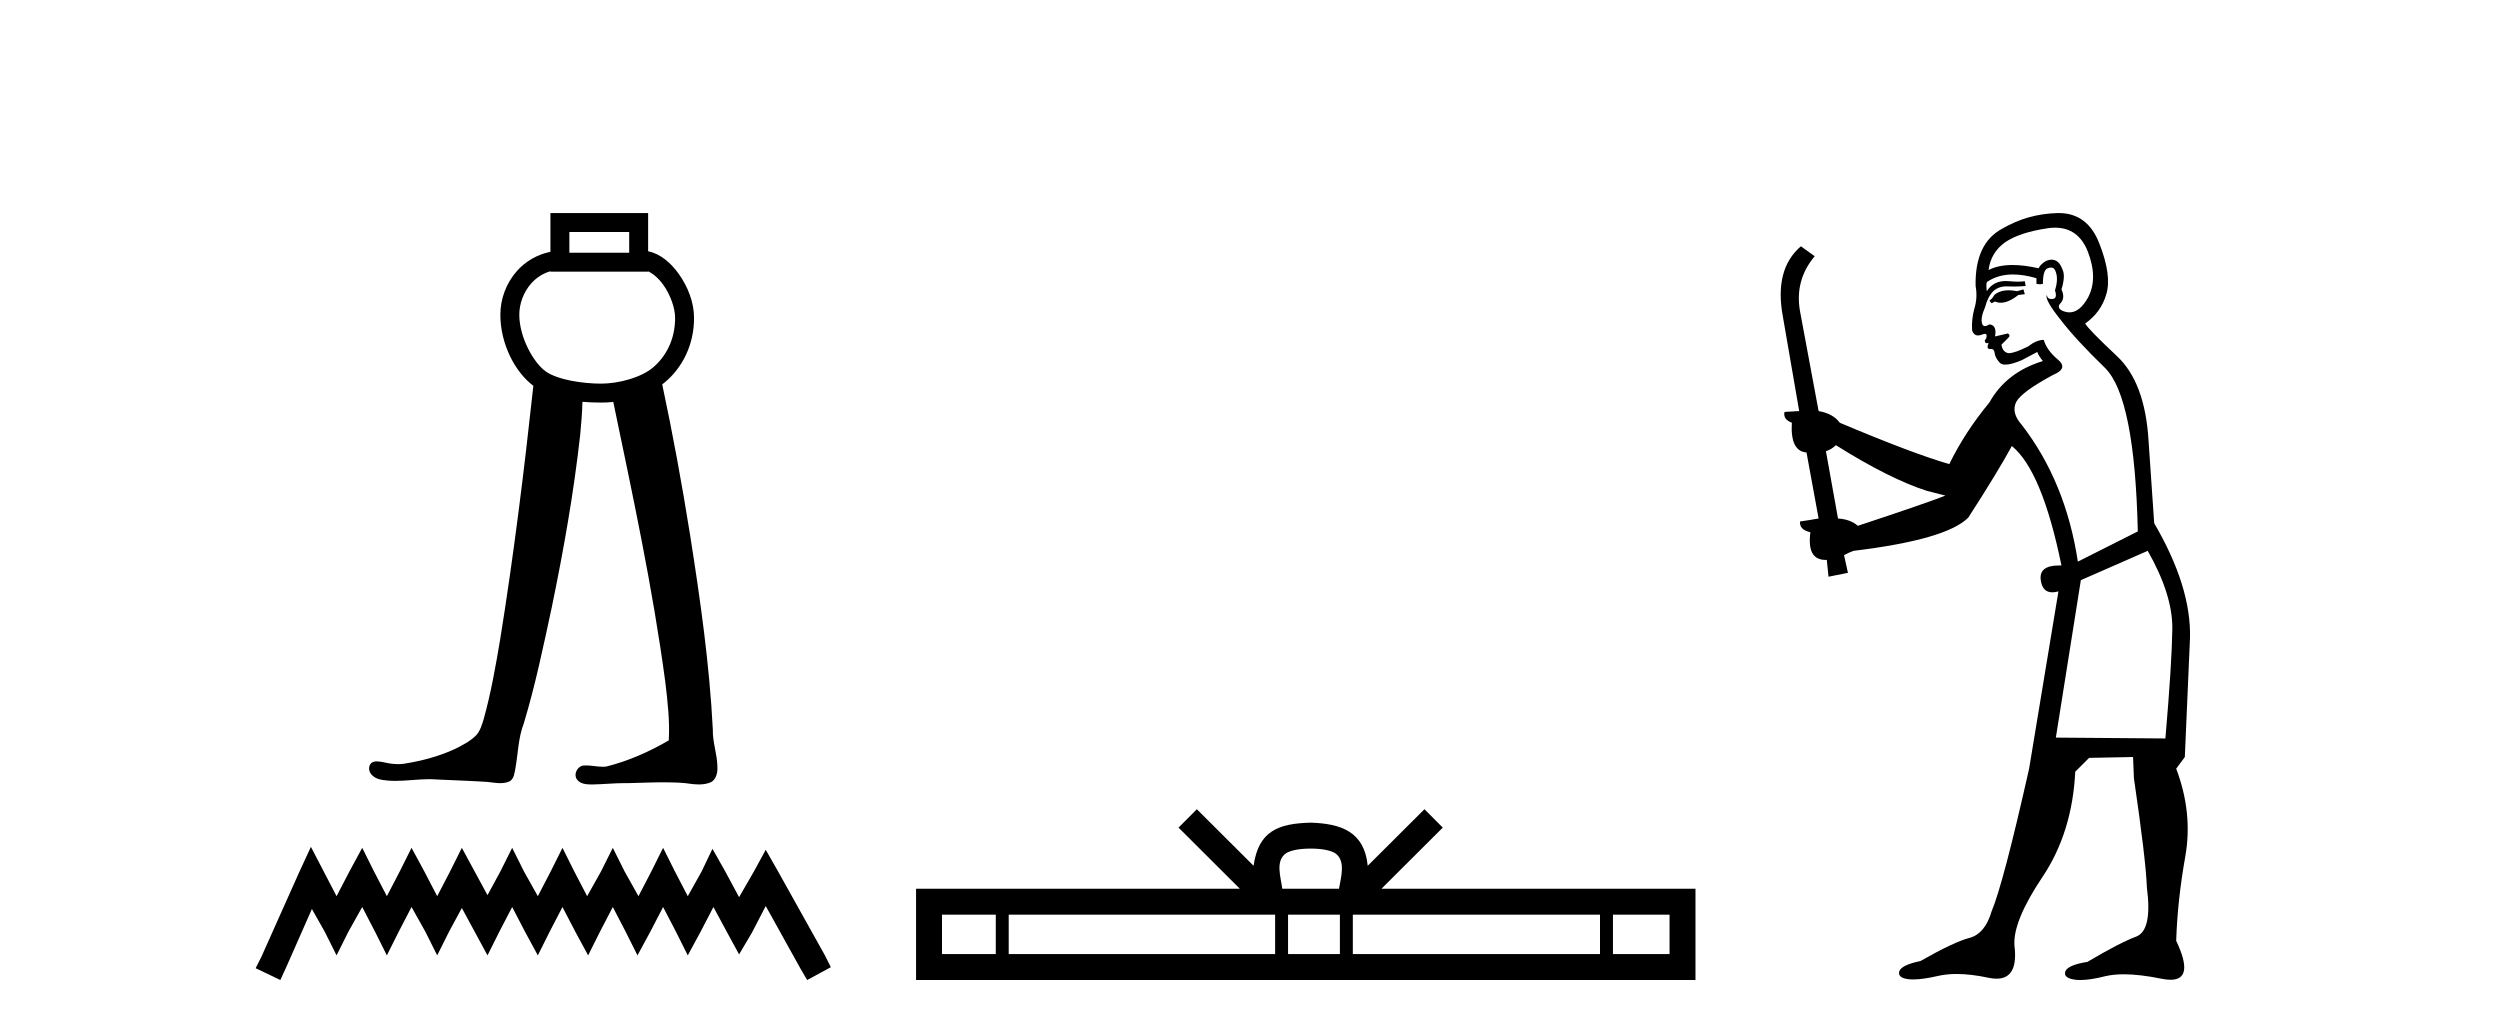
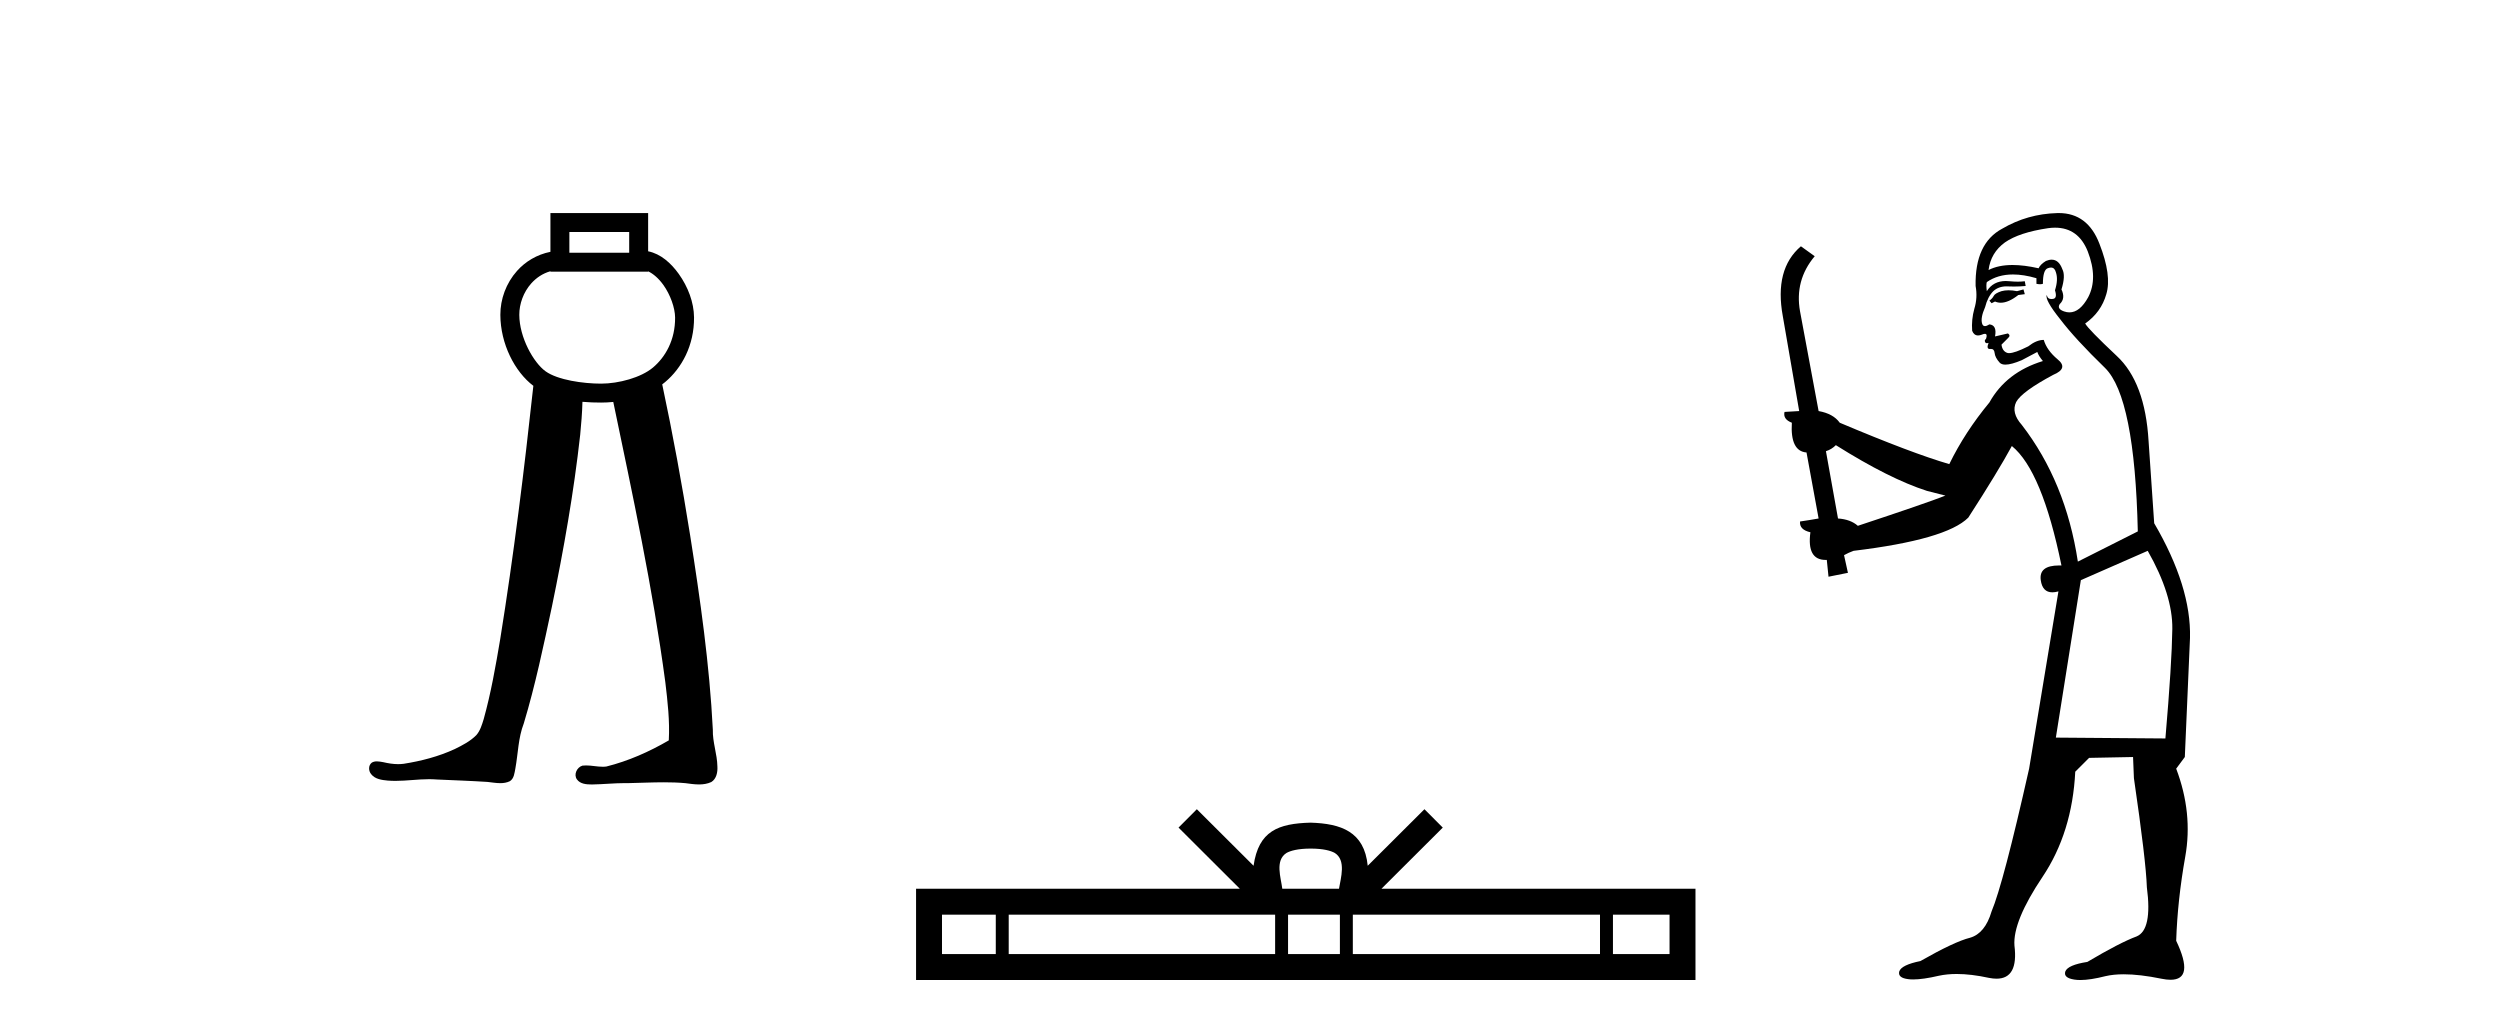
<svg xmlns="http://www.w3.org/2000/svg" width="99.0" height="41.0">
  <path d="M 24.916 9.187 L 24.916 10.007 L 22.547 10.007 L 22.547 9.187 ZM 21.797 10.741 L 21.797 10.757 L 25.666 10.757 L 25.666 10.744 C 25.866 10.838 26.085 11.025 26.271 11.286 C 26.547 11.673 26.731 12.192 26.734 12.574 C 26.741 13.459 26.353 14.139 25.856 14.556 C 25.385 14.952 24.498 15.192 23.804 15.192 C 23.091 15.192 22.087 15.049 21.605 14.704 C 21.127 14.361 20.567 13.362 20.564 12.467 C 20.562 12.035 20.731 11.567 21.035 11.226 C 21.234 11.003 21.485 10.83 21.796 10.741 C 21.797 10.741 21.797 10.741 21.797 10.741 C 21.797 10.741 21.797 10.741 21.797 10.741 ZM 21.797 8.437 L 21.797 8.812 L 21.797 9.972 C 21.256 10.081 20.803 10.36 20.476 10.726 C 20.04 11.214 19.812 11.848 19.814 12.469 C 19.818 13.616 20.383 14.721 21.121 15.279 C 20.757 18.63 20.345 21.977 19.809 25.306 C 19.63 26.37 19.444 27.436 19.155 28.475 C 19.086 28.695 19.02 28.929 18.868 29.105 C 18.628 29.352 18.313 29.513 18.008 29.663 C 17.37 29.958 16.68 30.137 15.986 30.246 C 15.913 30.255 15.84 30.26 15.767 30.26 C 15.57 30.26 15.373 30.228 15.181 30.183 C 15.099 30.169 15.011 30.15 14.924 30.15 C 14.854 30.15 14.785 30.163 14.724 30.2 C 14.58 30.307 14.589 30.533 14.701 30.66 C 14.854 30.856 15.122 30.889 15.353 30.911 C 15.456 30.919 15.559 30.923 15.662 30.923 C 16.105 30.923 16.548 30.856 16.991 30.856 C 17.093 30.856 17.195 30.86 17.297 30.868 C 17.965 30.899 18.635 30.921 19.302 30.964 C 19.467 30.981 19.641 31.013 19.811 31.013 C 19.942 31.013 20.07 30.994 20.191 30.935 C 20.359 30.829 20.373 30.607 20.409 30.43 C 20.517 29.835 20.521 29.216 20.742 28.647 C 21.2 27.129 21.523 25.574 21.855 24.025 C 22.321 21.771 22.722 19.501 22.976 17.214 C 23.018 16.781 23.054 16.347 23.065 15.912 C 23.326 15.935 23.577 15.942 23.804 15.942 C 23.96 15.942 24.122 15.934 24.286 15.917 C 25.052 19.599 25.849 23.28 26.346 27.01 C 26.437 27.775 26.527 28.548 26.484 29.319 C 25.711 29.769 24.882 30.137 24.013 30.354 C 23.964 30.361 23.915 30.363 23.866 30.363 C 23.647 30.363 23.427 30.311 23.208 30.311 C 23.16 30.311 23.112 30.313 23.065 30.319 C 22.847 30.382 22.707 30.671 22.847 30.865 C 22.977 31.045 23.218 31.065 23.426 31.065 C 23.436 31.065 23.446 31.065 23.457 31.065 C 23.89 31.058 24.322 31.011 24.756 31.011 C 24.796 31.011 24.837 31.011 24.878 31.012 C 25.349 31.003 25.821 30.979 26.292 30.979 C 26.575 30.979 26.857 30.987 27.139 31.013 C 27.316 31.036 27.5 31.064 27.682 31.064 C 27.849 31.064 28.013 31.04 28.167 30.969 C 28.372 30.844 28.422 30.579 28.409 30.355 C 28.401 29.861 28.214 29.388 28.228 28.893 C 28.097 26.31 27.731 23.747 27.329 21.195 C 27.011 19.195 26.646 17.202 26.224 15.221 C 26.263 15.192 26.301 15.162 26.338 15.131 C 26.998 14.577 27.492 13.678 27.484 12.569 C 27.48 11.975 27.242 11.355 26.881 10.85 C 26.575 10.421 26.164 10.051 25.666 9.951 L 25.666 8.812 L 25.666 8.437 Z" style="fill:#000000;stroke:none" />
-   <path d="M 12.312 33.535 L 11.843 34.551 L 10.359 37.872 L 10.124 38.341 L 11.101 38.809 L 11.335 38.301 L 12.351 35.996 L 12.859 36.895 L 13.328 37.833 L 13.797 36.895 L 14.344 35.918 L 14.851 36.895 L 15.32 37.833 L 15.789 36.895 L 16.297 35.918 L 16.844 36.895 L 17.313 37.833 L 17.782 36.895 L 18.289 35.957 L 18.797 36.895 L 19.305 37.833 L 19.774 36.895 L 20.282 35.918 L 20.79 36.895 L 21.298 37.833 L 21.767 36.895 L 22.274 35.918 L 22.782 36.895 L 23.29 37.833 L 23.759 36.895 L 24.267 35.918 L 24.775 36.895 L 25.244 37.833 L 25.752 36.895 L 26.259 35.918 L 26.767 36.895 L 27.236 37.833 L 27.744 36.895 L 28.252 35.918 L 28.799 36.934 L 29.268 37.794 L 29.776 36.934 L 30.323 35.879 L 31.69 38.341 L 31.963 38.809 L 32.901 38.301 L 32.667 37.833 L 30.791 34.473 L 30.323 33.652 L 29.854 34.512 L 29.268 35.528 L 28.721 34.512 L 28.213 33.613 L 27.783 34.512 L 27.236 35.489 L 26.728 34.512 L 26.259 33.574 L 25.791 34.512 L 25.283 35.489 L 24.736 34.512 L 24.267 33.574 L 23.798 34.512 L 23.251 35.489 L 22.743 34.512 L 22.274 33.574 L 21.806 34.512 L 21.298 35.489 L 20.751 34.512 L 20.282 33.574 L 19.813 34.512 L 19.305 35.449 L 18.797 34.512 L 18.289 33.574 L 17.821 34.512 L 17.313 35.489 L 16.805 34.512 L 16.297 33.574 L 15.828 34.512 L 15.32 35.489 L 14.812 34.512 L 14.344 33.574 L 13.836 34.512 L 13.328 35.489 L 12.82 34.512 L 12.312 33.535 Z" style="fill:#000000;stroke:none" />
  <path d="M 51.902 33.604 C 52.402 33.604 52.703 33.689 52.859 33.778 C 53.313 34.068 53.097 34.761 53.024 35.195 L 50.779 35.195 C 50.725 34.752 50.48 34.076 50.944 33.778 C 51.1 33.689 51.401 33.604 51.902 33.604 ZM 39.433 36.222 L 39.433 37.782 L 37.303 37.782 L 37.303 36.222 ZM 50.495 36.222 L 50.495 37.782 L 39.945 37.782 L 39.945 36.222 ZM 53.06 36.222 L 53.06 37.782 L 51.007 37.782 L 51.007 36.222 ZM 63.36 36.222 L 63.36 37.782 L 53.572 37.782 L 53.572 36.222 ZM 66.114 36.222 L 66.114 37.782 L 63.873 37.782 L 63.873 36.222 ZM 47.395 32.045 L 46.67 32.773 L 49.098 35.195 L 36.276 35.195 L 36.276 38.809 L 67.141 38.809 L 67.141 35.195 L 54.705 35.195 L 57.134 32.773 L 56.408 32.045 L 54.162 34.284 C 54.028 32.927 53.098 32.615 51.902 32.577 C 50.624 32.611 49.839 32.9 49.641 34.284 L 47.395 32.045 Z" style="fill:#000000;stroke:none" />
  <path d="M 80.13 11.461 L 79.874 11.53 Q 79.695 11.495 79.541 11.495 Q 79.387 11.495 79.259 11.53 Q 79.003 11.615 78.952 11.717 Q 78.901 11.82 78.781 11.905 L 78.866 12.008 L 79.003 11.94 Q 79.11 11.988 79.232 11.988 Q 79.535 11.988 79.925 11.683 L 80.182 11.649 L 80.13 11.461 ZM 81.379 9.016 Q 82.302 9.016 82.676 9.958 Q 83.086 11.017 82.693 11.769 Q 82.365 12.37 81.949 12.37 Q 81.845 12.37 81.736 12.332 Q 81.446 12.23 81.565 12.042 Q 81.804 11.82 81.634 11.461 Q 81.804 10.915 81.668 10.658 Q 81.53 10.283 81.247 10.283 Q 81.142 10.283 81.019 10.334 Q 80.797 10.47 80.728 10.624 Q 80.155 10.494 79.698 10.494 Q 79.134 10.494 78.747 10.693 Q 78.832 10.009 79.396 9.599 Q 79.96 9.206 81.104 9.036 Q 81.247 9.016 81.379 9.016 ZM 72.7 17.628 Q 74.818 18.96 76.304 19.438 L 77.039 19.626 Q 76.304 19.917 73.571 20.822 Q 73.281 20.566 72.785 20.532 L 72.307 17.867 Q 72.529 17.799 72.7 17.628 ZM 81.218 10.595 Q 81.363 10.595 81.412 10.778 Q 81.514 11.068 81.377 11.495 Q 81.48 11.82 81.292 11.837 Q 81.26 11.842 81.233 11.842 Q 81.082 11.842 81.053 11.683 L 81.053 11.683 Q 80.967 11.871 81.582 12.64 Q 82.18 13.426 83.359 14.57 Q 84.538 15.732 84.657 21.044 L 82.283 22.24 Q 81.804 19.08 80.062 16.825 Q 79.635 16.347 79.84 15.92 Q 80.062 15.51 81.309 14.843 Q 81.924 14.587 81.48 14.228 Q 81.053 13.87 80.933 13.46 Q 80.643 13.46 80.318 13.716 Q 79.782 13.984 79.561 13.984 Q 79.514 13.984 79.481 13.972 Q 79.293 13.904 79.259 13.648 L 79.515 13.391 Q 79.635 13.289 79.515 13.204 L 79.003 13.323 Q 79.088 12.879 78.781 12.845 Q 78.673 12.914 78.604 12.914 Q 78.519 12.914 78.491 12.811 Q 78.422 12.589 78.61 12.162 Q 78.713 11.752 78.935 11.53 Q 79.14 11.34 79.461 11.34 Q 79.488 11.34 79.515 11.342 Q 79.635 11.347 79.753 11.347 Q 79.988 11.347 80.216 11.325 L 80.182 11.137 Q 80.054 11.154 79.904 11.154 Q 79.755 11.154 79.584 11.137 Q 79.504 11.128 79.431 11.128 Q 78.931 11.128 78.678 11.53 Q 78.644 11.273 78.678 11.171 Q 79.111 10.869 79.714 10.869 Q 80.136 10.869 80.643 11.017 L 80.643 11.239 Q 80.72 11.256 80.784 11.256 Q 80.848 11.256 80.899 11.239 Q 80.899 10.693 81.087 10.624 Q 81.16 10.595 81.218 10.595 ZM 85.05 21.813 Q 86.041 23.555 86.024 24.905 Q 86.007 26.254 85.75 29.243 L 81.412 29.209 L 82.402 22.974 L 85.05 21.813 ZM 81.526 8.437 Q 81.495 8.437 81.463 8.438 Q 80.284 8.472 79.293 9.053 Q 78.2 9.633 78.234 11.325 Q 78.32 11.786 78.183 12.23 Q 78.064 12.657 78.098 13.101 Q 78.171 13.284 78.331 13.284 Q 78.395 13.284 78.474 13.255 Q 78.553 13.22 78.601 13.22 Q 78.717 13.22 78.644 13.426 Q 78.576 13.46 78.61 13.545 Q 78.633 13.591 78.686 13.591 Q 78.713 13.591 78.747 13.579 L 78.747 13.579 Q 78.651 13.82 78.795 13.82 Q 78.804 13.82 78.815 13.819 Q 78.829 13.817 78.842 13.817 Q 78.97 13.817 78.986 13.972 Q 79.003 14.16 79.191 14.365 Q 79.265 14.439 79.415 14.439 Q 79.647 14.439 80.062 14.263 L 80.677 13.938 Q 80.728 14.092 80.899 14.297 Q 79.447 14.741 78.781 15.937 Q 77.807 17.115 77.192 18.379 Q 75.723 17.952 72.854 16.74 Q 72.597 16.381 72.017 16.278 L 71.282 12.332 Q 71.06 11.102 71.863 10.146 L 71.316 9.753 Q 70.257 10.658 70.599 12.52 L 71.248 16.278 L 70.667 16.312 Q 70.599 16.603 70.957 16.74 Q 70.889 17.867 71.538 17.918 L 72.017 20.532 Q 71.641 20.6 71.282 20.651 Q 71.248 20.976 71.692 21.078 Q 71.543 22.173 72.295 22.173 Q 72.317 22.173 72.341 22.172 L 72.409 22.838 L 73.178 22.684 L 73.024 21.984 Q 73.212 21.881 73.4 21.813 Q 77.073 21.369 77.944 20.498 Q 79.123 18.67 79.669 17.662 Q 80.865 18.636 81.634 22.394 Q 81.586 22.392 81.541 22.392 Q 80.733 22.392 80.814 22.974 Q 80.881 23.456 81.272 23.456 Q 81.38 23.456 81.514 23.419 L 81.514 23.419 L 80.353 30.439 Q 79.328 35 78.866 36.093 Q 78.61 36.964 78.012 37.135 Q 77.397 37.289 76.048 38.058 Q 75.296 38.211 75.211 38.468 Q 75.143 38.724 75.57 38.775 Q 75.657 38.786 75.763 38.786 Q 76.152 38.786 76.782 38.639 Q 77.104 38.57 77.485 38.57 Q 78.057 38.57 78.764 38.724 Q 78.926 38.756 79.063 38.756 Q 79.934 38.756 79.772 37.443 Q 79.703 36.486 80.882 34.727 Q 82.061 32.967 82.18 30.559 L 82.727 30.012 L 84.469 29.978 L 84.503 30.815 Q 84.982 34.095 85.016 35.137 Q 85.238 36.828 84.606 37.084 Q 83.957 37.323 82.659 38.092 Q 81.89 38.211 81.787 38.468 Q 81.702 38.724 82.146 38.792 Q 82.253 38.809 82.383 38.809 Q 82.774 38.809 83.376 38.656 Q 83.691 38.582 84.102 38.582 Q 84.736 38.582 85.597 38.758 Q 85.797 38.799 85.952 38.799 Q 86.913 38.799 86.177 37.255 Q 86.229 35.649 86.536 33.924 Q 86.844 32.199 86.177 30.439 L 86.519 29.978 L 86.724 25.263 Q 86.775 23.231 85.306 20.72 Q 85.238 19.797 85.084 17.474 Q 84.948 15.134 83.82 14.092 Q 82.693 13.033 82.573 12.811 Q 83.205 12.367 83.41 11.649 Q 83.632 10.915 83.137 9.651 Q 82.671 8.437 81.526 8.437 Z" style="fill:#000000;stroke:none" />
</svg>